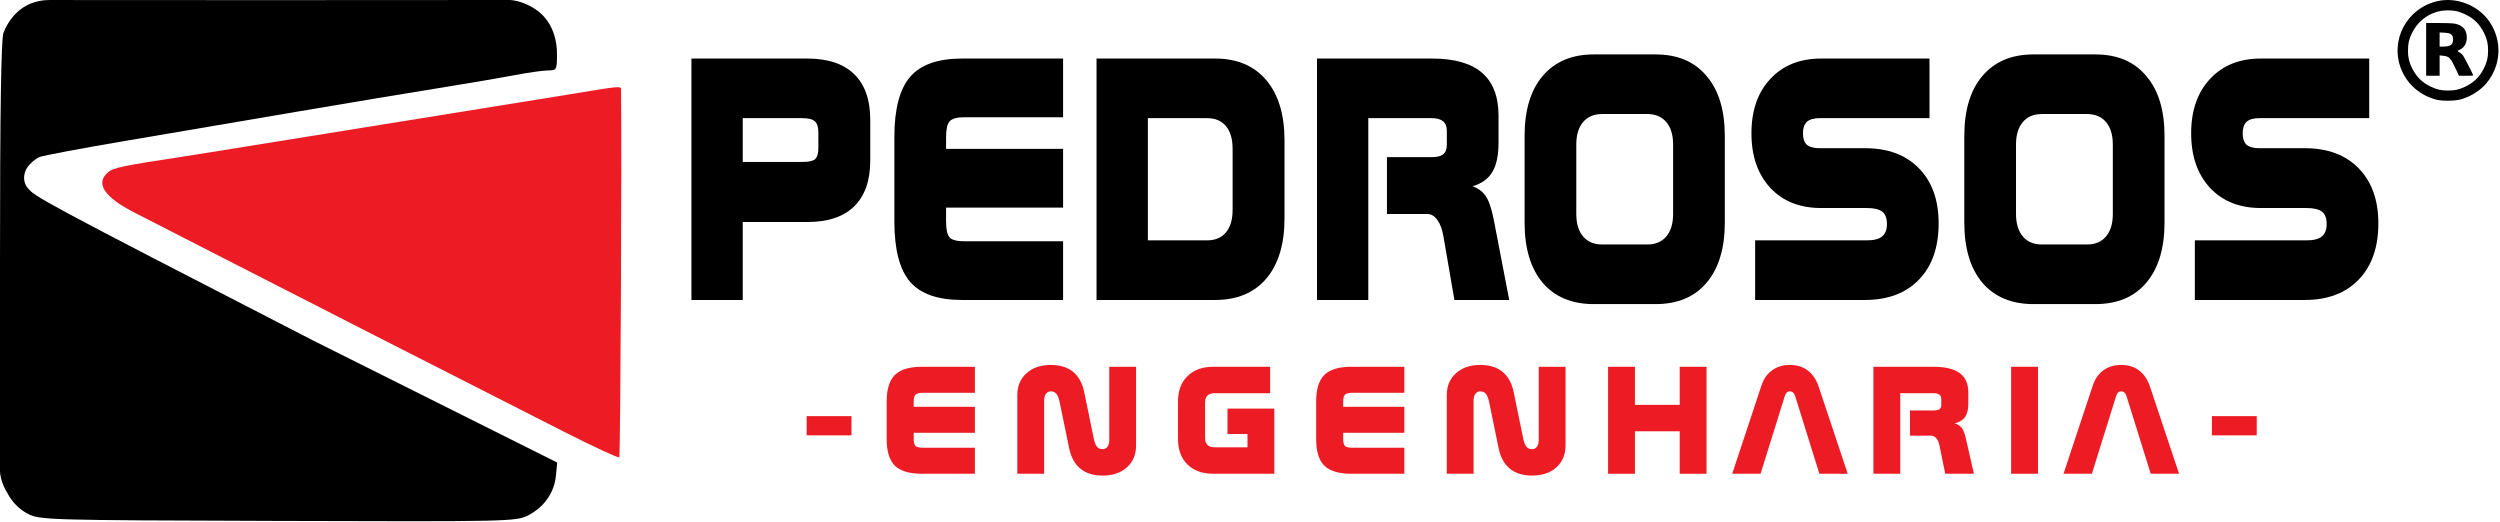
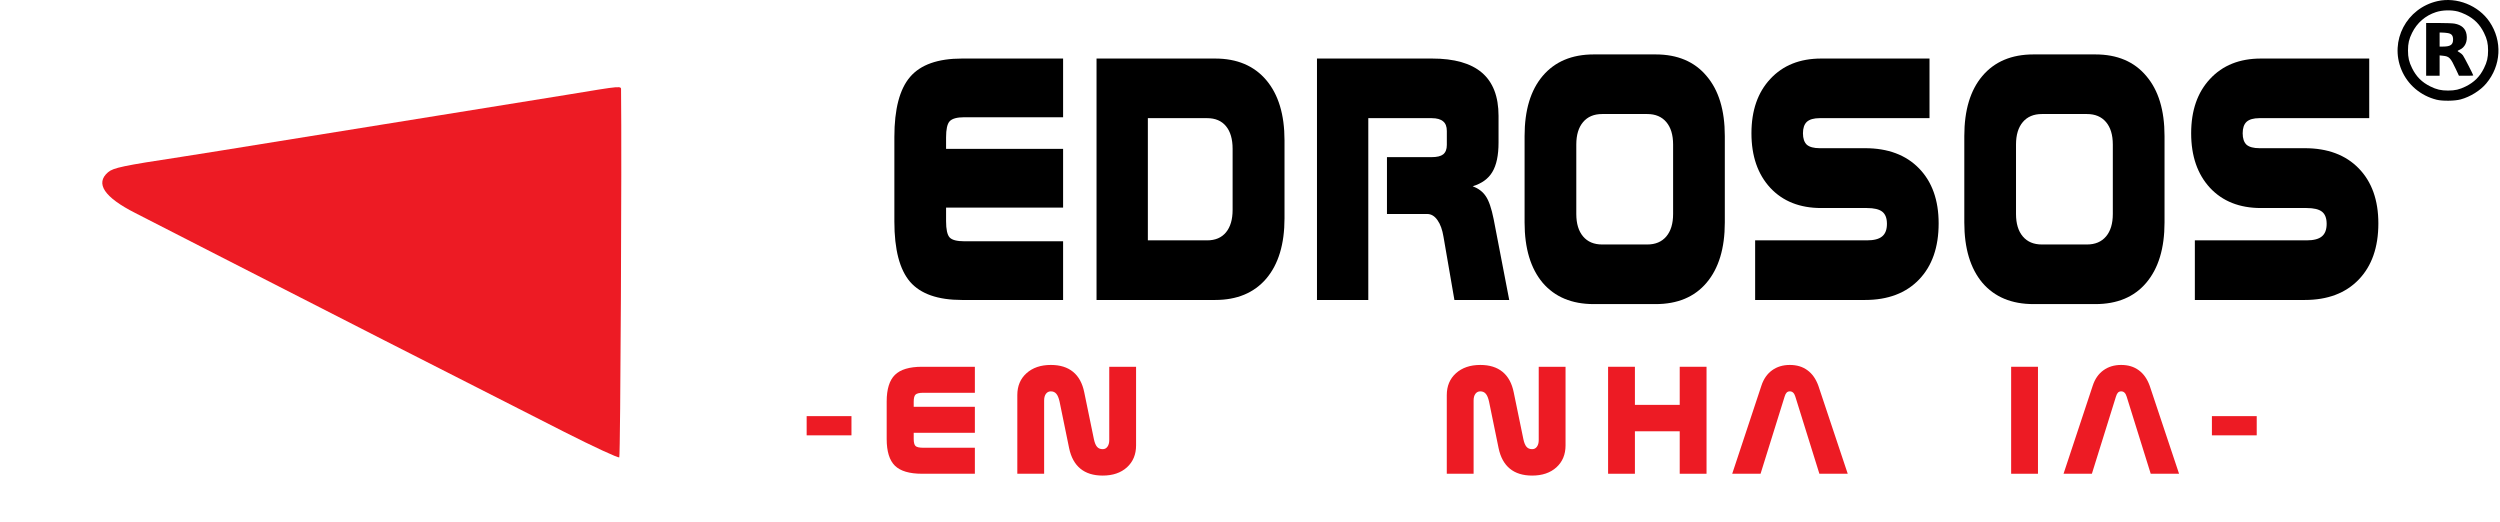
<svg xmlns="http://www.w3.org/2000/svg" width="781" height="163" viewBox="0 0 781 163" fill="none">
-   <path fill-rule="evenodd" clip-rule="evenodd" d="M15.5 0.001C6.5 0.001 2.486 6.568 1.067 10.315C0.349 12.209 0 35.473 0 81.408C0 81.408 0 124.817 0 147.001C0 150.501 2.29 154.015 2.29 154.015C3.783 156.84 5.956 159.067 8.54 160.423C12.434 162.465 13.748 162.504 86.817 162.736C158.95 162.966 161.246 162.915 164.982 161.009C169.941 158.479 173.162 153.897 173.666 148.659L174.065 144.5L98.067 106.5C11.5 62 11 61.5 8.654 58.719C6.836 56.564 7.549 53.811 8.456 52.427C9.363 51.043 11.135 49.519 12.394 49.04C13.653 48.562 25.667 46.304 39.091 44.024C52.516 41.744 76.55 37.656 92.5 34.939C108.45 32.223 128.584 28.869 137.242 27.485C145.9 26.102 156.475 24.301 160.742 23.485C165.009 22.668 169.738 22 171.25 22C173.886 22 174 21.791 174 16.96C174 10.271 171.25 5.071 166.217 2.242C166.217 2.242 162.5 0 159 0C154.5 0 87.364 0.039 87.364 0.039C27 0.039 19 0.001 15.5 0.001Z" fill="black" />
  <path d="M137.001 36.077C151.026 33.839 169.026 30.934 177.001 29.623C194.931 26.674 193.998 26.749 194.017 28.25C194.276 48.487 193.822 142.512 193.464 142.871C193.186 143.149 185.43 139.561 176.23 134.898C149.481 121.341 89.169 90.597 68.501 79.982C58.051 74.616 46.245 68.572 42.265 66.551C32.552 61.621 29.669 57.307 33.751 53.811C35.384 52.413 38.458 51.767 56.501 49.026C60.351 48.441 74.301 46.205 87.501 44.055C100.701 41.906 122.976 38.316 137.001 36.077Z" fill="#ED1B24" />
-   <path d="M232.032 36.912V50.592H250.676C252.619 50.592 253.935 50.306 254.623 49.733C255.311 49.112 255.656 47.966 255.656 46.295V41.353C255.656 39.681 255.291 38.535 254.562 37.915C253.874 37.246 252.579 36.912 250.676 36.912H232.032ZM216 18.289H252.194C258.631 18.289 263.51 19.913 266.83 23.16C270.19 26.407 271.87 31.158 271.87 37.413V50.163C271.87 56.418 270.19 61.193 266.83 64.488C263.51 67.735 258.631 69.358 252.194 69.358H232.032V93.711H216V18.289Z" fill="black" />
  <path d="M300.534 18.289H332.112V36.625H301.263C298.955 36.625 297.416 37.055 296.647 37.915C295.918 38.726 295.554 40.398 295.554 42.928V46.51H332.112V64.846H295.554V69.072C295.554 71.65 295.918 73.345 296.647 74.157C297.376 74.969 298.914 75.375 301.263 75.375H332.112V93.711H300.534C293.003 93.711 287.599 91.825 284.319 88.052C281.04 84.232 279.4 77.953 279.4 69.215V42.785C279.4 34.095 281.04 27.839 284.319 24.019C287.599 20.199 293.003 18.289 300.534 18.289Z" fill="black" />
  <path d="M377.112 36.912H358.59V75.088H377.112C379.663 75.088 381.626 74.252 383.003 72.581C384.379 70.91 385.068 68.57 385.068 65.562V46.51C385.068 43.454 384.379 41.09 383.003 39.419C381.626 37.748 379.663 36.912 377.112 36.912ZM379.602 18.289C386.444 18.289 391.768 20.534 395.574 25.022C399.379 29.511 401.282 35.79 401.282 43.859V68.212C401.282 76.282 399.379 82.561 395.574 87.05C391.768 91.49 386.444 93.711 379.602 93.711H342.558V18.289H379.602Z" fill="black" />
  <path d="M411.424 18.289H447.375C454.338 18.289 459.541 19.77 462.982 22.73C466.423 25.691 468.144 30.179 468.144 36.196V44.576C468.144 48.539 467.496 51.595 466.2 53.744C464.945 55.845 462.901 57.325 460.067 58.185C461.848 58.853 463.205 59.88 464.136 61.264C465.107 62.649 465.937 65.061 466.626 68.499L471.484 93.711H454.358L450.958 74.014C450.593 71.769 449.966 70.027 449.075 68.785C448.184 67.496 447.112 66.851 445.857 66.851H433.286V49.088H447.253C448.913 49.088 450.108 48.802 450.836 48.229C451.605 47.608 451.99 46.629 451.99 45.292V40.923C451.99 39.538 451.605 38.535 450.836 37.915C450.067 37.246 448.873 36.912 447.253 36.912H427.456V93.711H411.424V18.289Z" fill="black" />
  <path d="M492.435 45.149V66.851C492.435 69.859 493.144 72.199 494.561 73.871C495.978 75.542 497.961 76.377 500.512 76.377H514.601C517.152 76.377 519.135 75.542 520.552 73.871C521.969 72.199 522.678 69.859 522.678 66.851V45.149C522.678 42.141 521.969 39.801 520.552 38.13C519.135 36.458 517.152 35.623 514.601 35.623H500.512C497.961 35.623 495.978 36.458 494.561 38.13C493.144 39.801 492.435 42.141 492.435 45.149ZM497.901 17H517.212C524.054 17 529.358 19.244 533.123 23.733C536.929 28.174 538.831 34.429 538.831 42.499V69.501C538.831 77.571 536.929 83.85 533.123 88.339C529.358 92.78 524.054 95 517.212 95H497.901C491.059 95 485.735 92.78 481.929 88.339C478.164 83.85 476.281 77.571 476.281 69.501V42.499C476.281 34.429 478.164 28.174 481.929 23.733C485.735 19.244 491.059 17 497.901 17Z" fill="black" />
  <path d="M568.953 18.289H602.778V36.912H568.467C566.645 36.912 565.309 37.294 564.459 38.058C563.649 38.822 563.244 40.016 563.244 41.639C563.244 43.263 563.649 44.456 564.459 45.22C565.309 45.937 566.645 46.295 568.467 46.295H582.617C589.783 46.295 595.41 48.396 599.499 52.598C603.588 56.8 605.633 62.53 605.633 69.788C605.633 77.237 603.588 83.086 599.499 87.336C595.41 91.586 589.783 93.711 582.617 93.711H548.305V75.088H583.224C585.41 75.088 586.989 74.682 587.961 73.871C588.973 73.059 589.479 71.746 589.479 69.931C589.479 68.164 588.993 66.899 588.021 66.135C587.05 65.371 585.451 64.989 583.224 64.989H568.953C562.273 64.989 556.969 62.888 553.042 58.686C549.115 54.436 547.151 48.754 547.151 41.639C547.151 34.524 549.115 28.866 553.042 24.664C556.969 20.414 562.273 18.289 568.953 18.289Z" fill="black" />
  <path d="M629.802 45.149V66.851C629.802 69.859 630.511 72.199 631.928 73.871C633.345 75.542 635.329 76.377 637.879 76.377H651.968C654.519 76.377 656.503 75.542 657.92 73.871C659.337 72.199 660.045 69.859 660.045 66.851V45.149C660.045 42.141 659.337 39.801 657.92 38.13C656.503 36.458 654.519 35.623 651.968 35.623H637.879C635.329 35.623 633.345 36.458 631.928 38.13C630.511 39.801 629.802 42.141 629.802 45.149ZM635.268 17H654.58C661.422 17 666.725 19.244 670.49 23.733C674.296 28.174 676.199 34.429 676.199 42.499V69.501C676.199 77.571 674.296 83.85 670.49 88.339C666.725 92.78 661.422 95 654.58 95H635.268C628.426 95 623.102 92.78 619.296 88.339C615.531 83.85 613.649 77.571 613.649 69.501V42.499C613.649 34.429 615.531 28.174 619.296 23.733C623.102 19.244 628.426 17 635.268 17Z" fill="black" />
  <path d="M706.32 18.289H740.146V36.912H705.834C704.012 36.912 702.676 37.294 701.826 38.058C701.016 38.822 700.612 40.016 700.612 41.639C700.612 43.263 701.016 44.456 701.826 45.22C702.676 45.937 704.012 46.295 705.834 46.295H719.984C727.15 46.295 732.777 48.396 736.866 52.598C740.955 56.8 743 62.53 743 69.788C743 77.237 740.955 83.086 736.866 87.336C732.777 91.586 727.15 93.711 719.984 93.711H685.672V75.088H720.591C722.777 75.088 724.356 74.682 725.328 73.871C726.34 73.059 726.846 71.746 726.846 69.931C726.846 68.164 726.36 66.899 725.389 66.135C724.417 65.371 722.818 64.989 720.591 64.989H706.32C699.64 64.989 694.336 62.888 690.409 58.686C686.482 54.436 684.519 48.754 684.519 41.639C684.519 34.524 686.482 28.866 690.409 24.664C694.336 20.414 699.64 18.289 706.32 18.289Z" fill="black" />
  <path d="M288.045 114.579H304.549V122.704H288.426C287.22 122.704 286.416 122.895 286.014 123.275C285.633 123.635 285.442 124.376 285.442 125.497V127.084H304.549V135.209H285.442V137.082C285.442 138.224 285.633 138.975 286.014 139.335C286.395 139.695 287.199 139.875 288.426 139.875H304.549V148H288.045C284.109 148 281.285 147.164 279.571 145.492C277.857 143.799 277 141.017 277 137.145V125.434C277 121.583 277.857 118.811 279.571 117.118C281.285 115.425 284.109 114.579 288.045 114.579Z" fill="#ED1B24" />
  <path d="M338.723 122.577L341.738 137.208C341.971 138.309 342.299 139.102 342.722 139.589C343.146 140.076 343.727 140.319 344.468 140.319C345.103 140.319 345.6 140.065 345.96 139.557C346.341 139.049 346.531 138.351 346.531 137.462V114.579H354.91V139.145C354.91 141.98 353.958 144.265 352.053 146C350.149 147.714 347.621 148.571 344.468 148.571C341.59 148.571 339.273 147.851 337.517 146.413C335.761 144.974 334.587 142.837 333.994 140.001L331.011 125.465C330.757 124.323 330.418 123.508 329.995 123.021C329.572 122.514 329.001 122.26 328.281 122.26C327.647 122.26 327.139 122.514 326.758 123.021C326.377 123.529 326.187 124.228 326.187 125.116V148H317.808V123.434C317.808 120.599 318.76 118.324 320.664 116.61C322.59 114.875 325.129 114.008 328.281 114.008C331.159 114.008 333.476 114.727 335.232 116.166C336.988 117.605 338.152 119.742 338.723 122.577Z" fill="#ED1B24" />
-   <path d="M379.055 114.579H396.797V122.831H379.563C378.505 122.831 377.722 123.074 377.214 123.561C376.706 124.048 376.453 124.809 376.453 125.846V136.764C376.453 137.78 376.706 138.531 377.214 139.018C377.722 139.504 378.505 139.748 379.563 139.748H389.719V135.59H383.467V127.655H398.098V148H379.055C375.627 148 372.93 147.037 370.962 145.111C368.994 143.165 368.01 140.509 368.01 137.145V125.434C368.01 122.069 368.994 119.424 370.962 117.499C372.93 115.552 375.627 114.579 379.055 114.579Z" fill="#ED1B24" />
-   <path d="M422.212 114.579H438.715V122.704H422.592C421.386 122.704 420.582 122.895 420.18 123.275C419.799 123.635 419.609 124.376 419.609 125.497V127.084H438.715V135.209H419.609V137.082C419.609 138.224 419.799 138.975 420.18 139.335C420.561 139.695 421.365 139.875 422.592 139.875H438.715V148H422.212C418.276 148 415.451 147.164 413.737 145.492C412.024 143.799 411.167 141.017 411.167 137.145V125.434C411.167 121.583 412.024 118.811 413.737 117.118C415.451 115.425 418.276 114.579 422.212 114.579Z" fill="#ED1B24" />
  <path d="M472.89 122.577L475.905 137.208C476.138 138.309 476.466 139.102 476.889 139.589C477.312 140.076 477.894 140.319 478.635 140.319C479.269 140.319 479.767 140.065 480.126 139.557C480.507 139.049 480.698 138.351 480.698 137.462V114.579H489.076V139.145C489.076 141.98 488.124 144.265 486.22 146C484.316 147.714 481.787 148.571 478.635 148.571C475.757 148.571 473.44 147.851 471.684 146.413C469.928 144.974 468.753 142.837 468.161 140.001L465.178 125.465C464.924 124.323 464.585 123.508 464.162 123.021C463.739 122.514 463.167 122.26 462.448 122.26C461.813 122.26 461.305 122.514 460.925 123.021C460.544 123.529 460.353 124.228 460.353 125.116V148H451.974V123.434C451.974 120.599 452.927 118.324 454.831 116.61C456.756 114.875 459.295 114.008 462.448 114.008C465.326 114.008 467.643 114.727 469.399 116.166C471.155 117.605 472.319 119.742 472.89 122.577Z" fill="#ED1B24" />
  <path d="M502.367 114.579H510.746V126.481H524.743V114.579H533.122V148H524.743V134.733H510.746V148H502.367V114.579Z" fill="#ED1B24" />
  <path d="M568.058 120.514L577.23 148H568.375L560.853 123.878C560.684 123.328 560.462 122.926 560.187 122.672C559.912 122.397 559.563 122.26 559.139 122.26C558.737 122.26 558.409 122.387 558.155 122.641C557.902 122.895 557.69 123.307 557.521 123.878L549.999 148H541.144L550.253 120.514C550.93 118.419 552.041 116.811 553.585 115.69C555.13 114.569 556.981 114.008 559.139 114.008C561.319 114.008 563.149 114.558 564.63 115.658C566.132 116.737 567.275 118.356 568.058 120.514Z" fill="#ED1B24" />
-   <path d="M585.252 114.579H604.041C607.681 114.579 610.4 115.235 612.198 116.547C613.997 117.859 614.896 119.848 614.896 122.514V126.227C614.896 127.983 614.557 129.337 613.88 130.29C613.224 131.221 612.156 131.876 610.675 132.257C611.606 132.554 612.315 133.008 612.801 133.622C613.309 134.236 613.743 135.304 614.102 136.828L616.642 148H607.691L605.914 139.271C605.724 138.277 605.396 137.505 604.93 136.955C604.465 136.383 603.904 136.098 603.248 136.098H596.678V128.227H603.978C604.845 128.227 605.47 128.1 605.85 127.846C606.253 127.571 606.454 127.137 606.454 126.544V124.608C606.454 123.995 606.253 123.55 605.85 123.275C605.448 122.979 604.824 122.831 603.978 122.831H593.631V148H585.252V114.579Z" fill="#ED1B24" />
  <path d="M628.282 114.579H636.661V148H628.282V114.579Z" fill="#ED1B24" />
  <path d="M671.565 120.514L680.738 148H671.883L664.361 123.878C664.191 123.328 663.969 122.926 663.694 122.672C663.419 122.397 663.07 122.26 662.647 122.26C662.245 122.26 661.917 122.387 661.663 122.641C661.409 122.895 661.197 123.307 661.028 123.878L653.506 148H644.651L653.76 120.514C654.437 118.419 655.548 116.811 657.093 115.69C658.637 114.569 660.489 114.008 662.647 114.008C664.826 114.008 666.656 114.558 668.138 115.658C669.64 116.737 670.782 118.356 671.565 120.514Z" fill="#ED1B24" />
  <rect x="252" y="130" width="14" height="6" fill="#ED1B24" />
  <rect x="691" y="130" width="14" height="6" fill="#ED1B24" />
  <path fill-rule="evenodd" clip-rule="evenodd" d="M761.499 0.346C751.795 2.539 746.439 12.738 750.22 21.821C752.154 26.468 756.197 29.904 761.201 31.156C763.012 31.609 766.864 31.558 768.711 31.056C771.715 30.24 774.836 28.297 776.69 26.09C781.382 20.505 781.797 12.828 777.732 6.812C774.276 1.698 767.485 -1.006 761.499 0.346ZM767.876 3.6C768.432 3.741 769.518 4.168 770.29 4.548C772.942 5.857 774.684 7.599 775.995 10.253C776.96 12.205 777.277 13.571 777.277 15.777C777.277 17.983 776.96 19.349 775.995 21.301C774.684 23.954 772.943 25.695 770.29 27.006C768.337 27.971 766.972 28.288 764.766 28.288C762.56 28.288 761.194 27.971 759.242 27.006C756.589 25.695 754.848 23.954 753.536 21.301C752.572 19.349 752.255 17.983 752.255 15.777C752.255 13.571 752.572 12.205 753.536 10.253C755.081 7.127 757.705 4.853 761.002 3.785C763.022 3.13 765.731 3.057 767.876 3.6ZM757.927 15.426V23.668H760.031H762.135V20.487V17.305L763.192 17.416C765.158 17.621 765.553 18.034 767.232 21.643L768.175 23.668H770.416C771.648 23.668 772.657 23.629 772.657 23.582C772.657 23.343 769.793 17.781 769.415 17.285C769.173 16.968 768.699 16.561 768.361 16.379C768.023 16.197 767.747 15.996 767.747 15.934C767.747 15.871 767.994 15.717 768.296 15.592C770.054 14.864 770.917 13.017 770.55 10.765C770.249 8.913 768.991 7.777 766.794 7.375C766.222 7.27 763.993 7.184 761.84 7.184H757.927V15.426ZM764.668 10.329C765.87 10.526 766.344 11.095 766.344 12.344C766.344 13.963 765.52 14.546 763.231 14.548L762.135 14.549V12.357V10.165L762.968 10.176C763.426 10.182 764.191 10.25 764.668 10.329Z" fill="black" />
</svg>